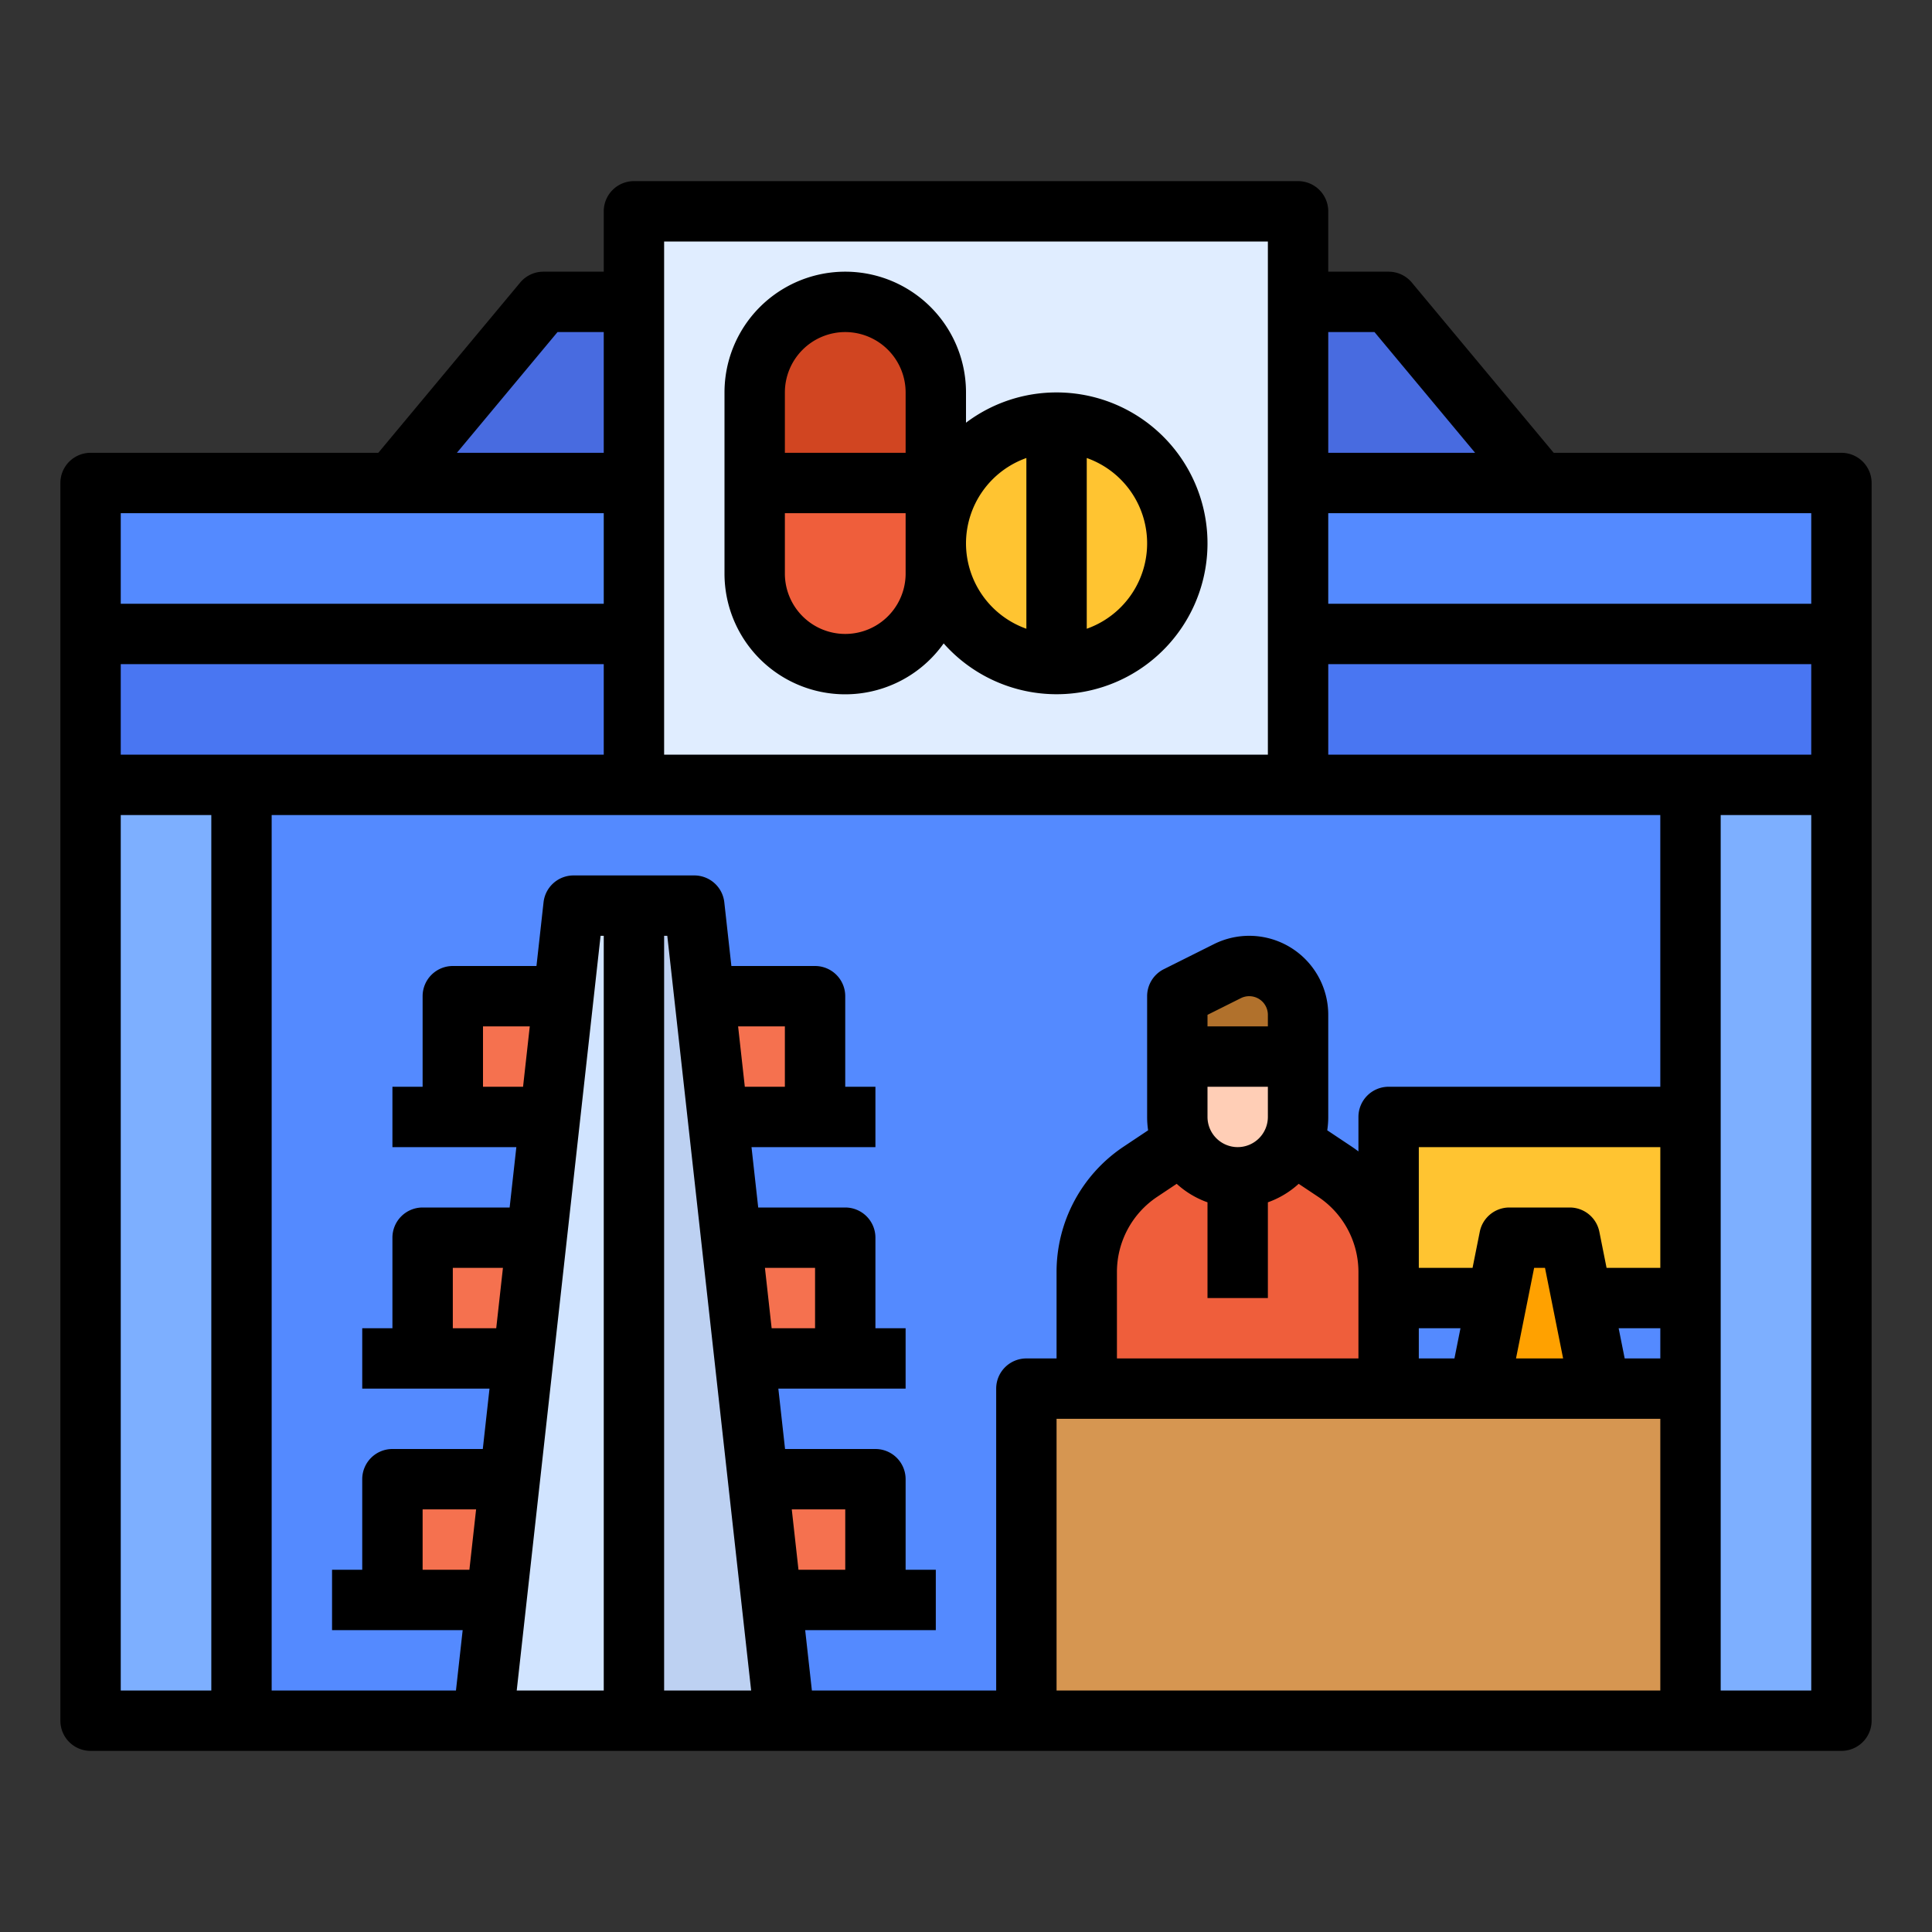
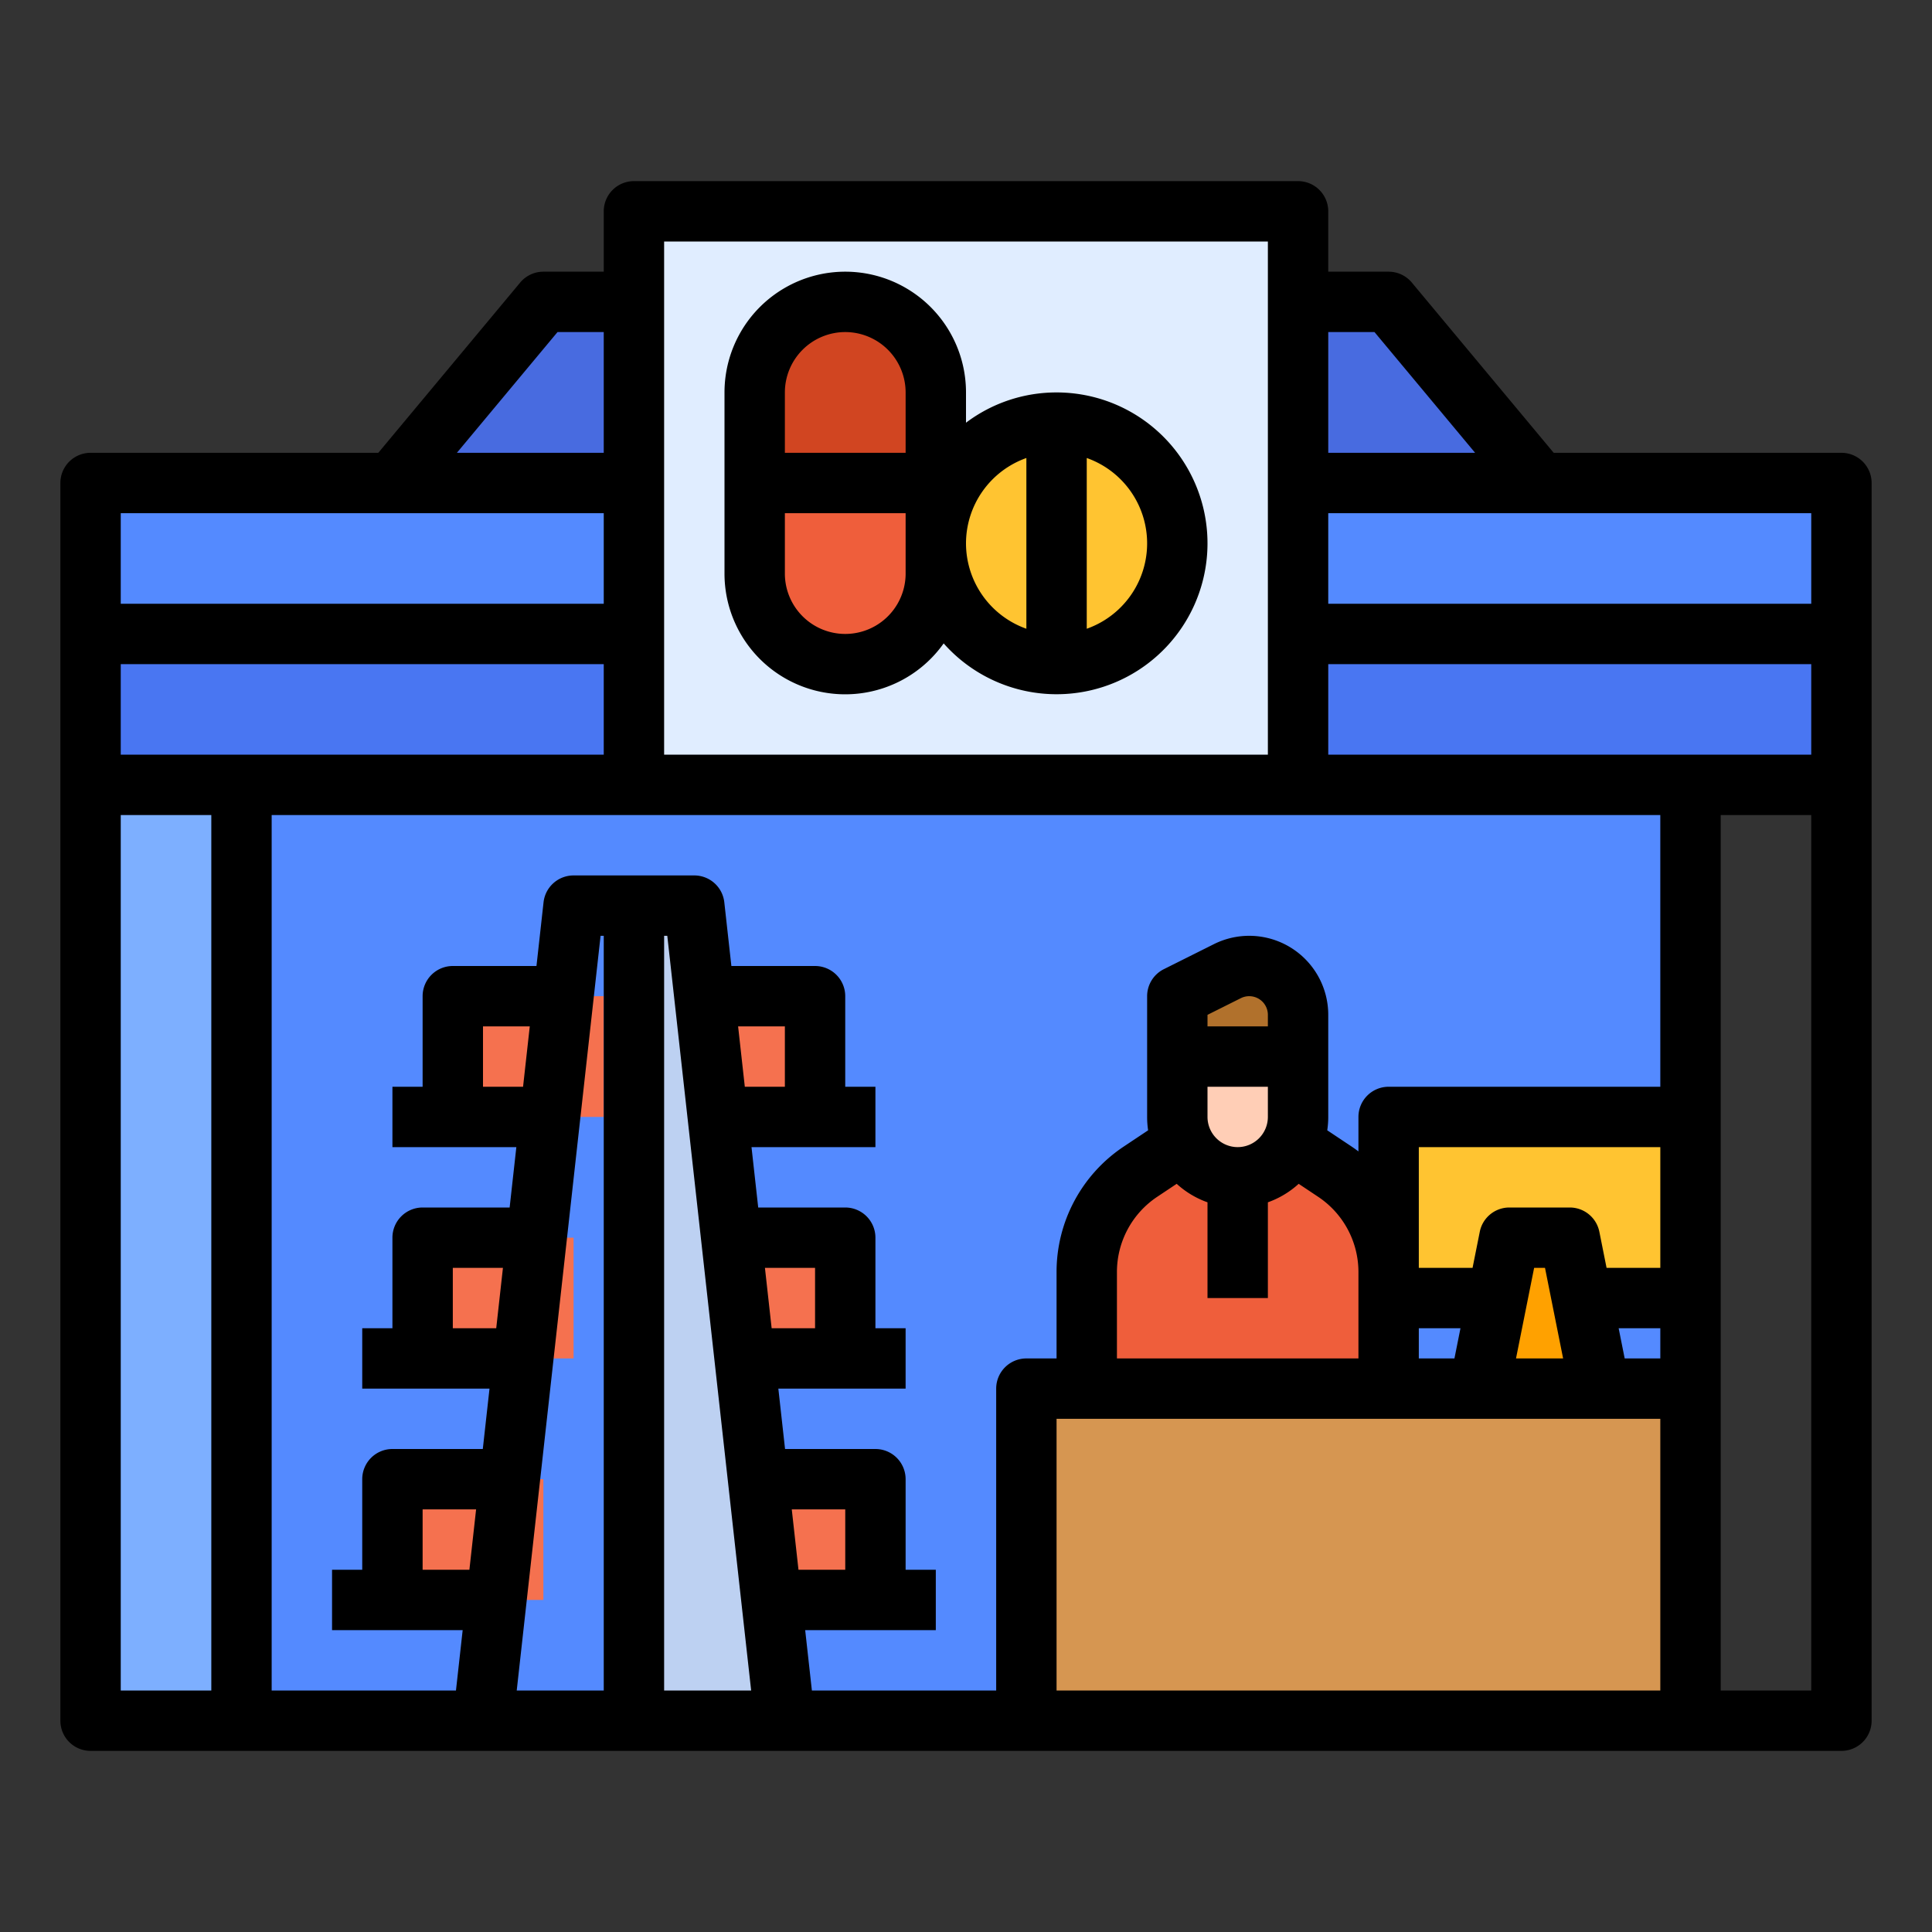
<svg xmlns="http://www.w3.org/2000/svg" id="filled_outline" height="512" viewBox="0 0 512 512" width="512" data-name="filled outline">
  <rect x="0" y="0" width="512" height="512" fill="#333333" stroke="none" />
  <path d="m24 128h464v80h-464z" fill="#548aff" />
  <path d="m24 168h464v40h-464z" fill="#4976f2" />
  <path d="m168 56h176v152h-176z" fill="#e0edff" />
  <path d="m64 208h384v248h-384z" fill="#548aff" />
  <path d="m24 208h40v248h-40z" fill="#7dafff" />
-   <path d="m448 208h40v248h-40z" fill="#7dafff" />
  <path d="m104 392h40v32h-40z" fill="#f5714f" />
  <path d="m272 368h176v88h-176z" fill="#d69651" />
  <path d="m368 296h80v48h-80z" fill="#ffc431" />
  <path d="m400 328-8 40h32l-8-40z" fill="#ffa100" />
  <path d="m368 368v-30.874a32 32 0 0 0 -14.25-26.626l-25.75-17.167-25.75 17.167a32 32 0 0 0 -14.25 26.626v30.874z" fill="#ef5e3b" />
  <rect fill="#d14521" height="96" rx="24" width="48" x="200" y="80" />
  <path d="m312 144a31.973 31.973 0 1 1 -24-30.99 32.012 32.012 0 0 1 24 30.99z" fill="#ffc431" />
  <path d="m248 128h-48v24a24 24 0 0 0 24 24 24 24 0 0 0 24-24z" fill="#ef5e3b" />
  <path d="m104 128 40-48h24v48z" fill="#486be0" />
  <path d="m408 128-40-48h-24v48z" fill="#486be0" />
  <g fill="#f5714f">
    <path d="m192 392h40v32h-40z" />
    <path d="m184 328h40v32h-40z" />
    <path d="m112 328h40v32h-40z" />
    <path d="m120 264h40v32h-40z" />
    <path d="m176 264h40v32h-40z" />
  </g>
-   <path d="m128 456 24-216h16v216z" fill="#d1e4ff" />
  <path d="m208 456-24-216h-16v216z" fill="#bdd1f2" />
  <path d="m312 280h32a0 0 0 0 1 0 0v16a16 16 0 0 1 -16 16 16 16 0 0 1 -16-16v-16a0 0 0 0 1 0 0z" fill="#ffceb6" />
  <path d="m312 280v-16l13.267-6.633a12.944 12.944 0 0 1 5.789-1.367 12.944 12.944 0 0 1 12.944 12.944v11.056z" fill="#b1712c" />
  <path d="m488 120h-76.253l-37.601-45.121a8 8 0 0 0 -6.146-2.879h-16v-16a8 8 0 0 0 -8-8h-176a8 8 0 0 0 -8 8v16h-16a8 8 0 0 0 -6.146 2.879l-37.601 45.121h-76.253a8 8 0 0 0 -8 8v328a8 8 0 0 0 8 8h464a8 8 0 0 0 8-8v-328a8 8 0 0 0 -8-8zm-112 240v-8h11.041l-1.6 8zm-48-56a8.009 8.009 0 0 1 -8-8v-8h16v8a8.009 8.009 0 0 1 -8 8zm8-32h-16v-3.056l8.844-4.422a4.944 4.944 0 0 1 7.156 4.422zm-24.164 41.724a24.026 24.026 0 0 0 8.164 4.9v25.376h16v-25.376a24.024 24.024 0 0 0 8.164-4.9l5.148 3.432a23.953 23.953 0 0 1 10.688 19.97v22.874h-64v-22.874a23.953 23.953 0 0 1 10.687-19.97zm128.164 22.276h-14.241l-1.914-9.569a8 8 0 0 0 -7.845-6.431h-16a8 8 0 0 0 -7.845 6.431l-1.914 9.569h-14.241v-32h64zm-33.441 0h2.883l4.8 24h-12.483zm24 24-1.6-8h11.041v8zm9.441-72h-72a8 8 0 0 0 -8 8v9.135c-.592-.443-1.192-.878-1.812-1.291l-6.451-4.301a24.09 24.09 0 0 0 .263-3.543v-27.056a20.944 20.944 0 0 0 -30.311-18.733l-13.267 6.634a8 8 0 0 0 -4.422 7.155v32a24.073 24.073 0 0 0 .263 3.543l-6.452 4.301a39.923 39.923 0 0 0 -17.812 33.282v22.874h-8a8 8 0 0 0 -8 8v80h-48.84l-1.778-16h34.617v-16h-8v-24a8 8 0 0 0 -8-8h-23.951l-1.778-16h33.728v-16h-8v-24a8 8 0 0 0 -8-8h-23.062l-1.778-16h32.84v-16h-8v-24a8 8 0 0 0 -8-8h-22.173l-1.876-16.884a8.001 8.001 0 0 0 -7.951-7.116h-32a8.001 8.001 0 0 0 -7.951 7.116l-1.876 16.884h-22.173a8 8 0 0 0 -8 8v24h-8v16h32.84l-1.778 16h-23.062a8 8 0 0 0 -8 8v24h-8v16h33.728l-1.778 16h-23.951a8 8 0 0 0 -8 8v24h-8v16h34.617l-1.778 16h-48.84v-232h368zm-237.284 48h13.284v16h-11.506zm7.111 64h14.173v16h-12.395zm-1.827-112h-10.617l-1.778-16h12.395zm-69.383 0h-10.617v-16h12.395zm-14.222 128h-12.395v-16h14.173zm7.111-64h-11.506v-16h13.284zm-99.506-176h128v24h-128zm320 24v-24h128v24zm128-40h-128v-24h128zm-115.747-72 26.667 32h-38.92v-32zm-188.253-24h160v136h-160zm-28.253 24h12.253v32h-38.92zm12.253 48v24h-128v-24zm-104 312h-24v-232h24zm103.16-200h.84v200h-23.062zm16.84 200v-200h.84l22.222 200zm104-72h160v72h-160zm200 72h-24v-232h24z" />
  <path d="m280 104a39.79 39.79 0 0 0 -24 8.022v-8.022a32 32 0 0 0 -64 0v48a31.984 31.984 0 0 0 58.08 18.508 39.989 39.989 0 1 0 29.92-66.508zm-56-16a16.018 16.018 0 0 1 16 16v16h-32v-16a16.018 16.018 0 0 1 16-16zm16 64a16 16 0 0 1 -32 0v-16h32zm16-8a24.038 24.038 0 0 1 16-22.624v45.248a24.038 24.038 0 0 1 -16-22.624zm32 22.624v-45.248a23.995 23.995 0 0 1 0 45.248z" />
</svg>